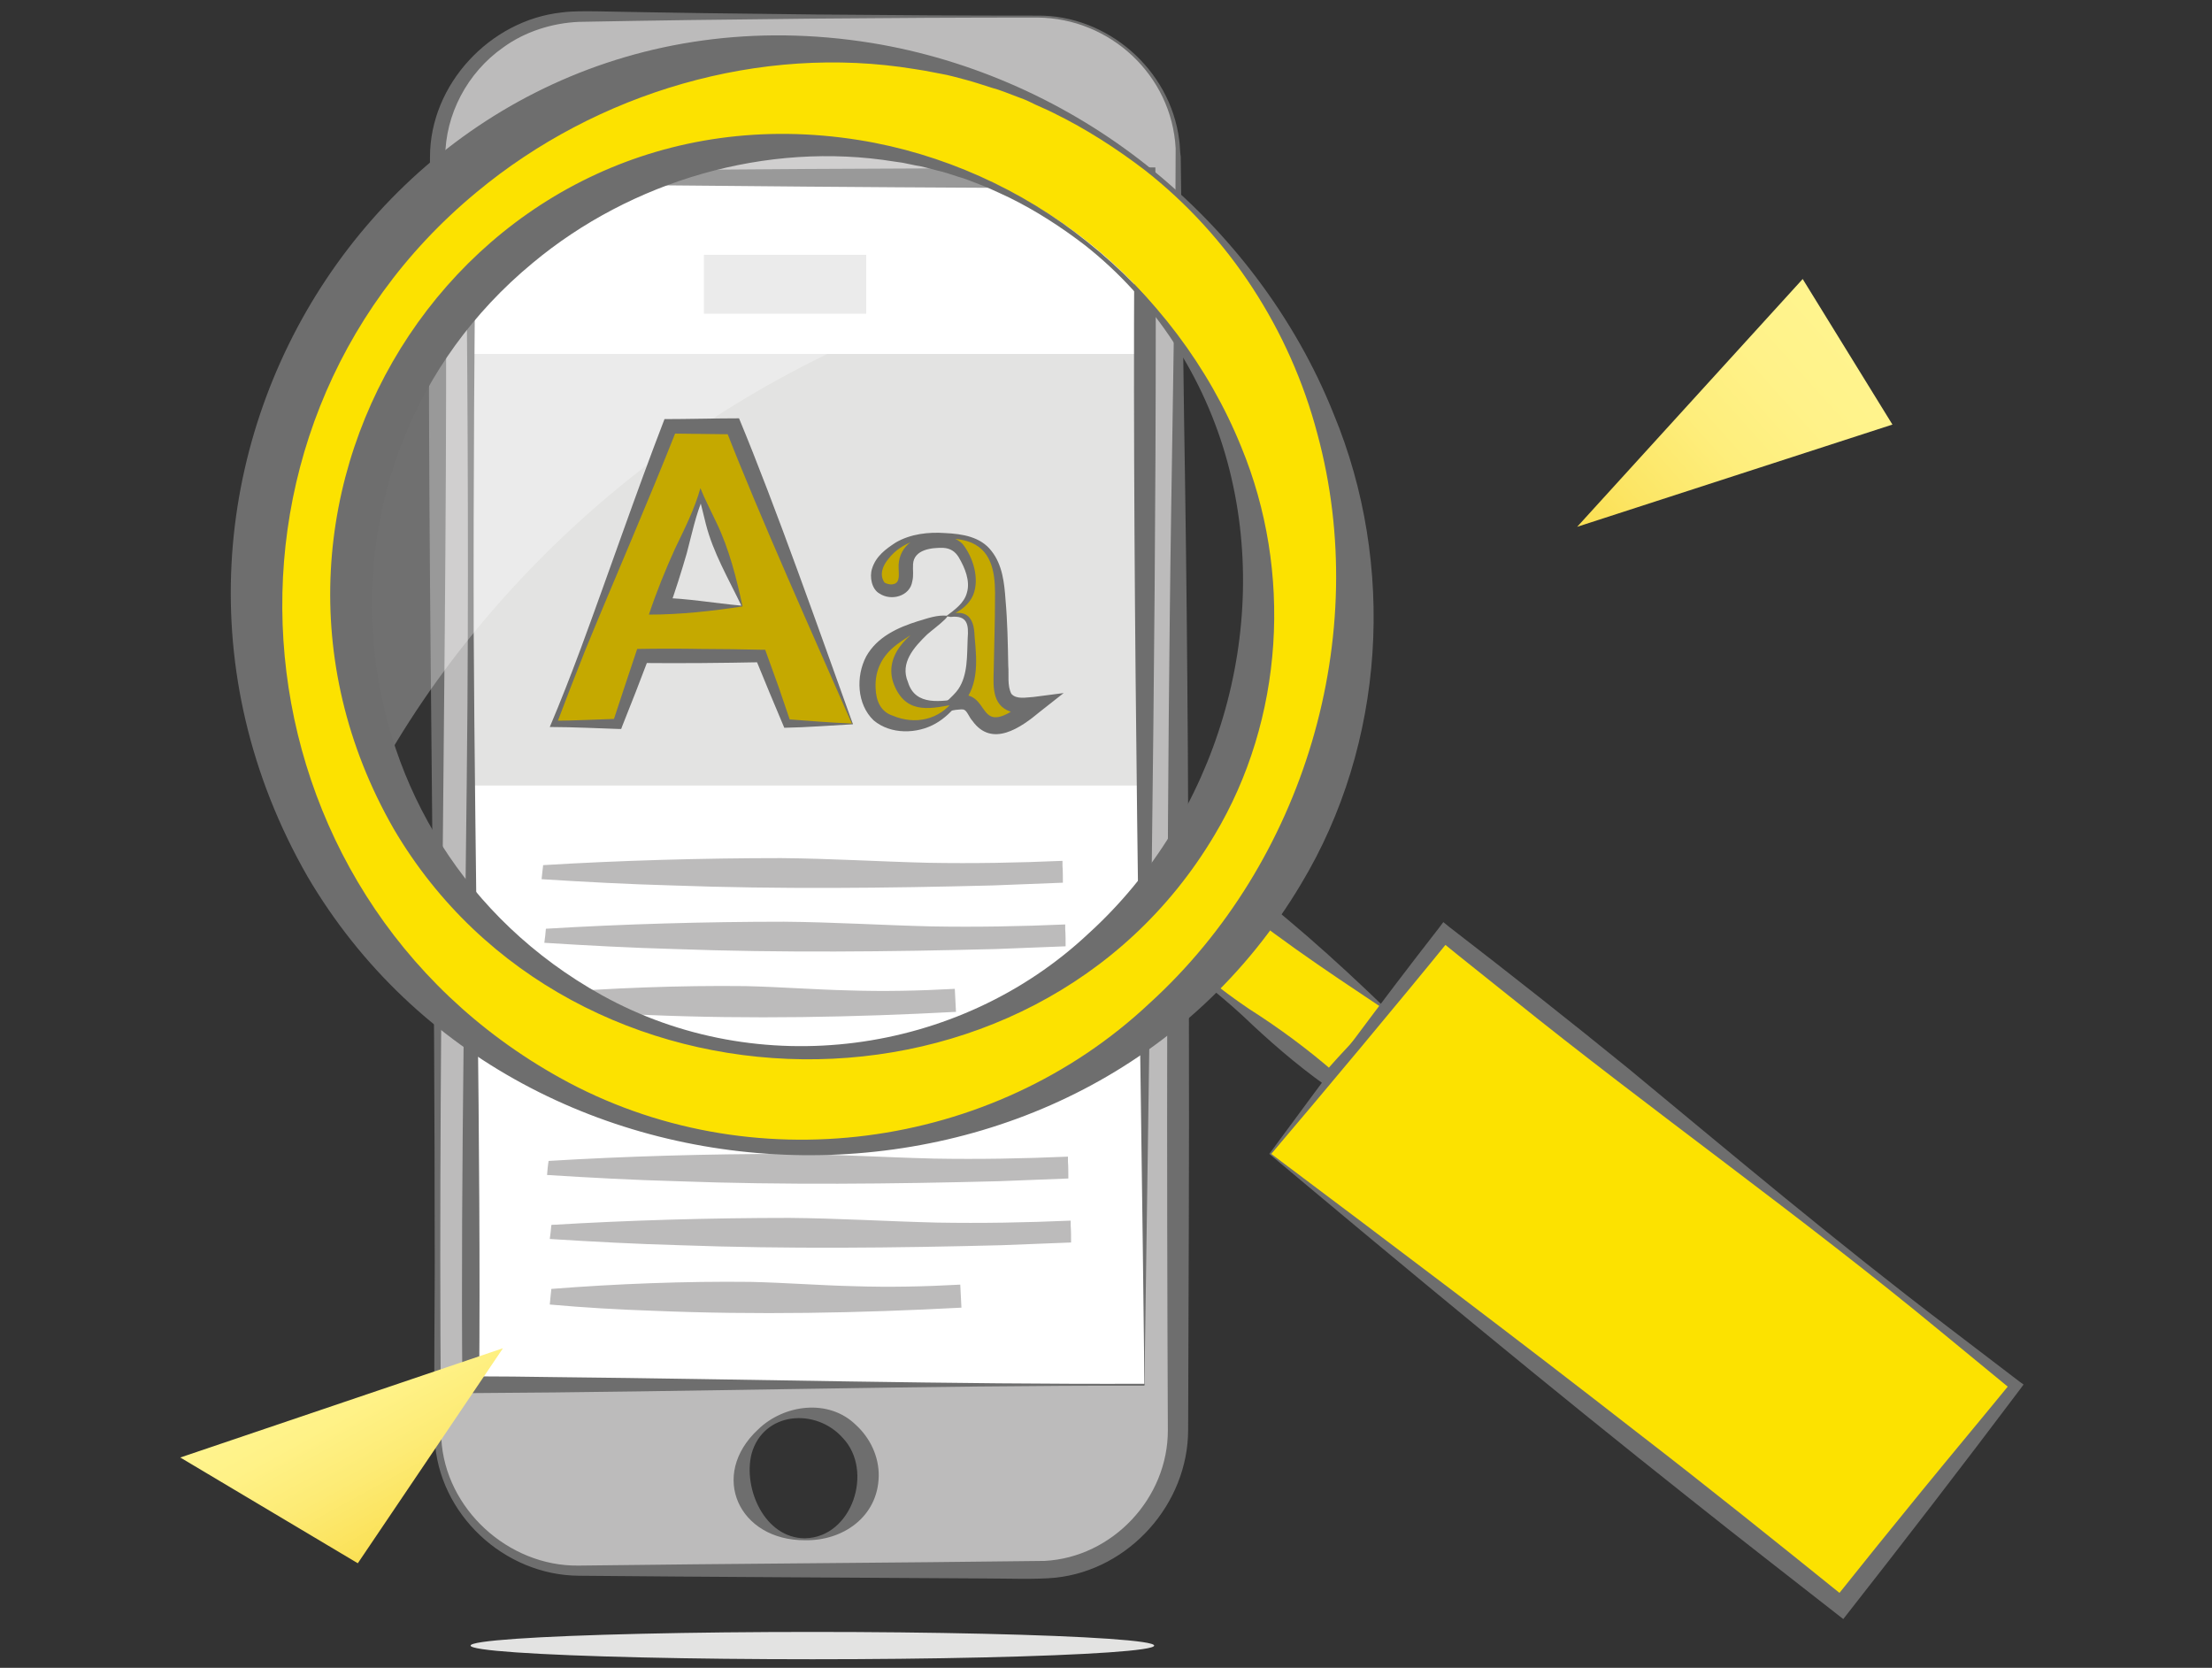
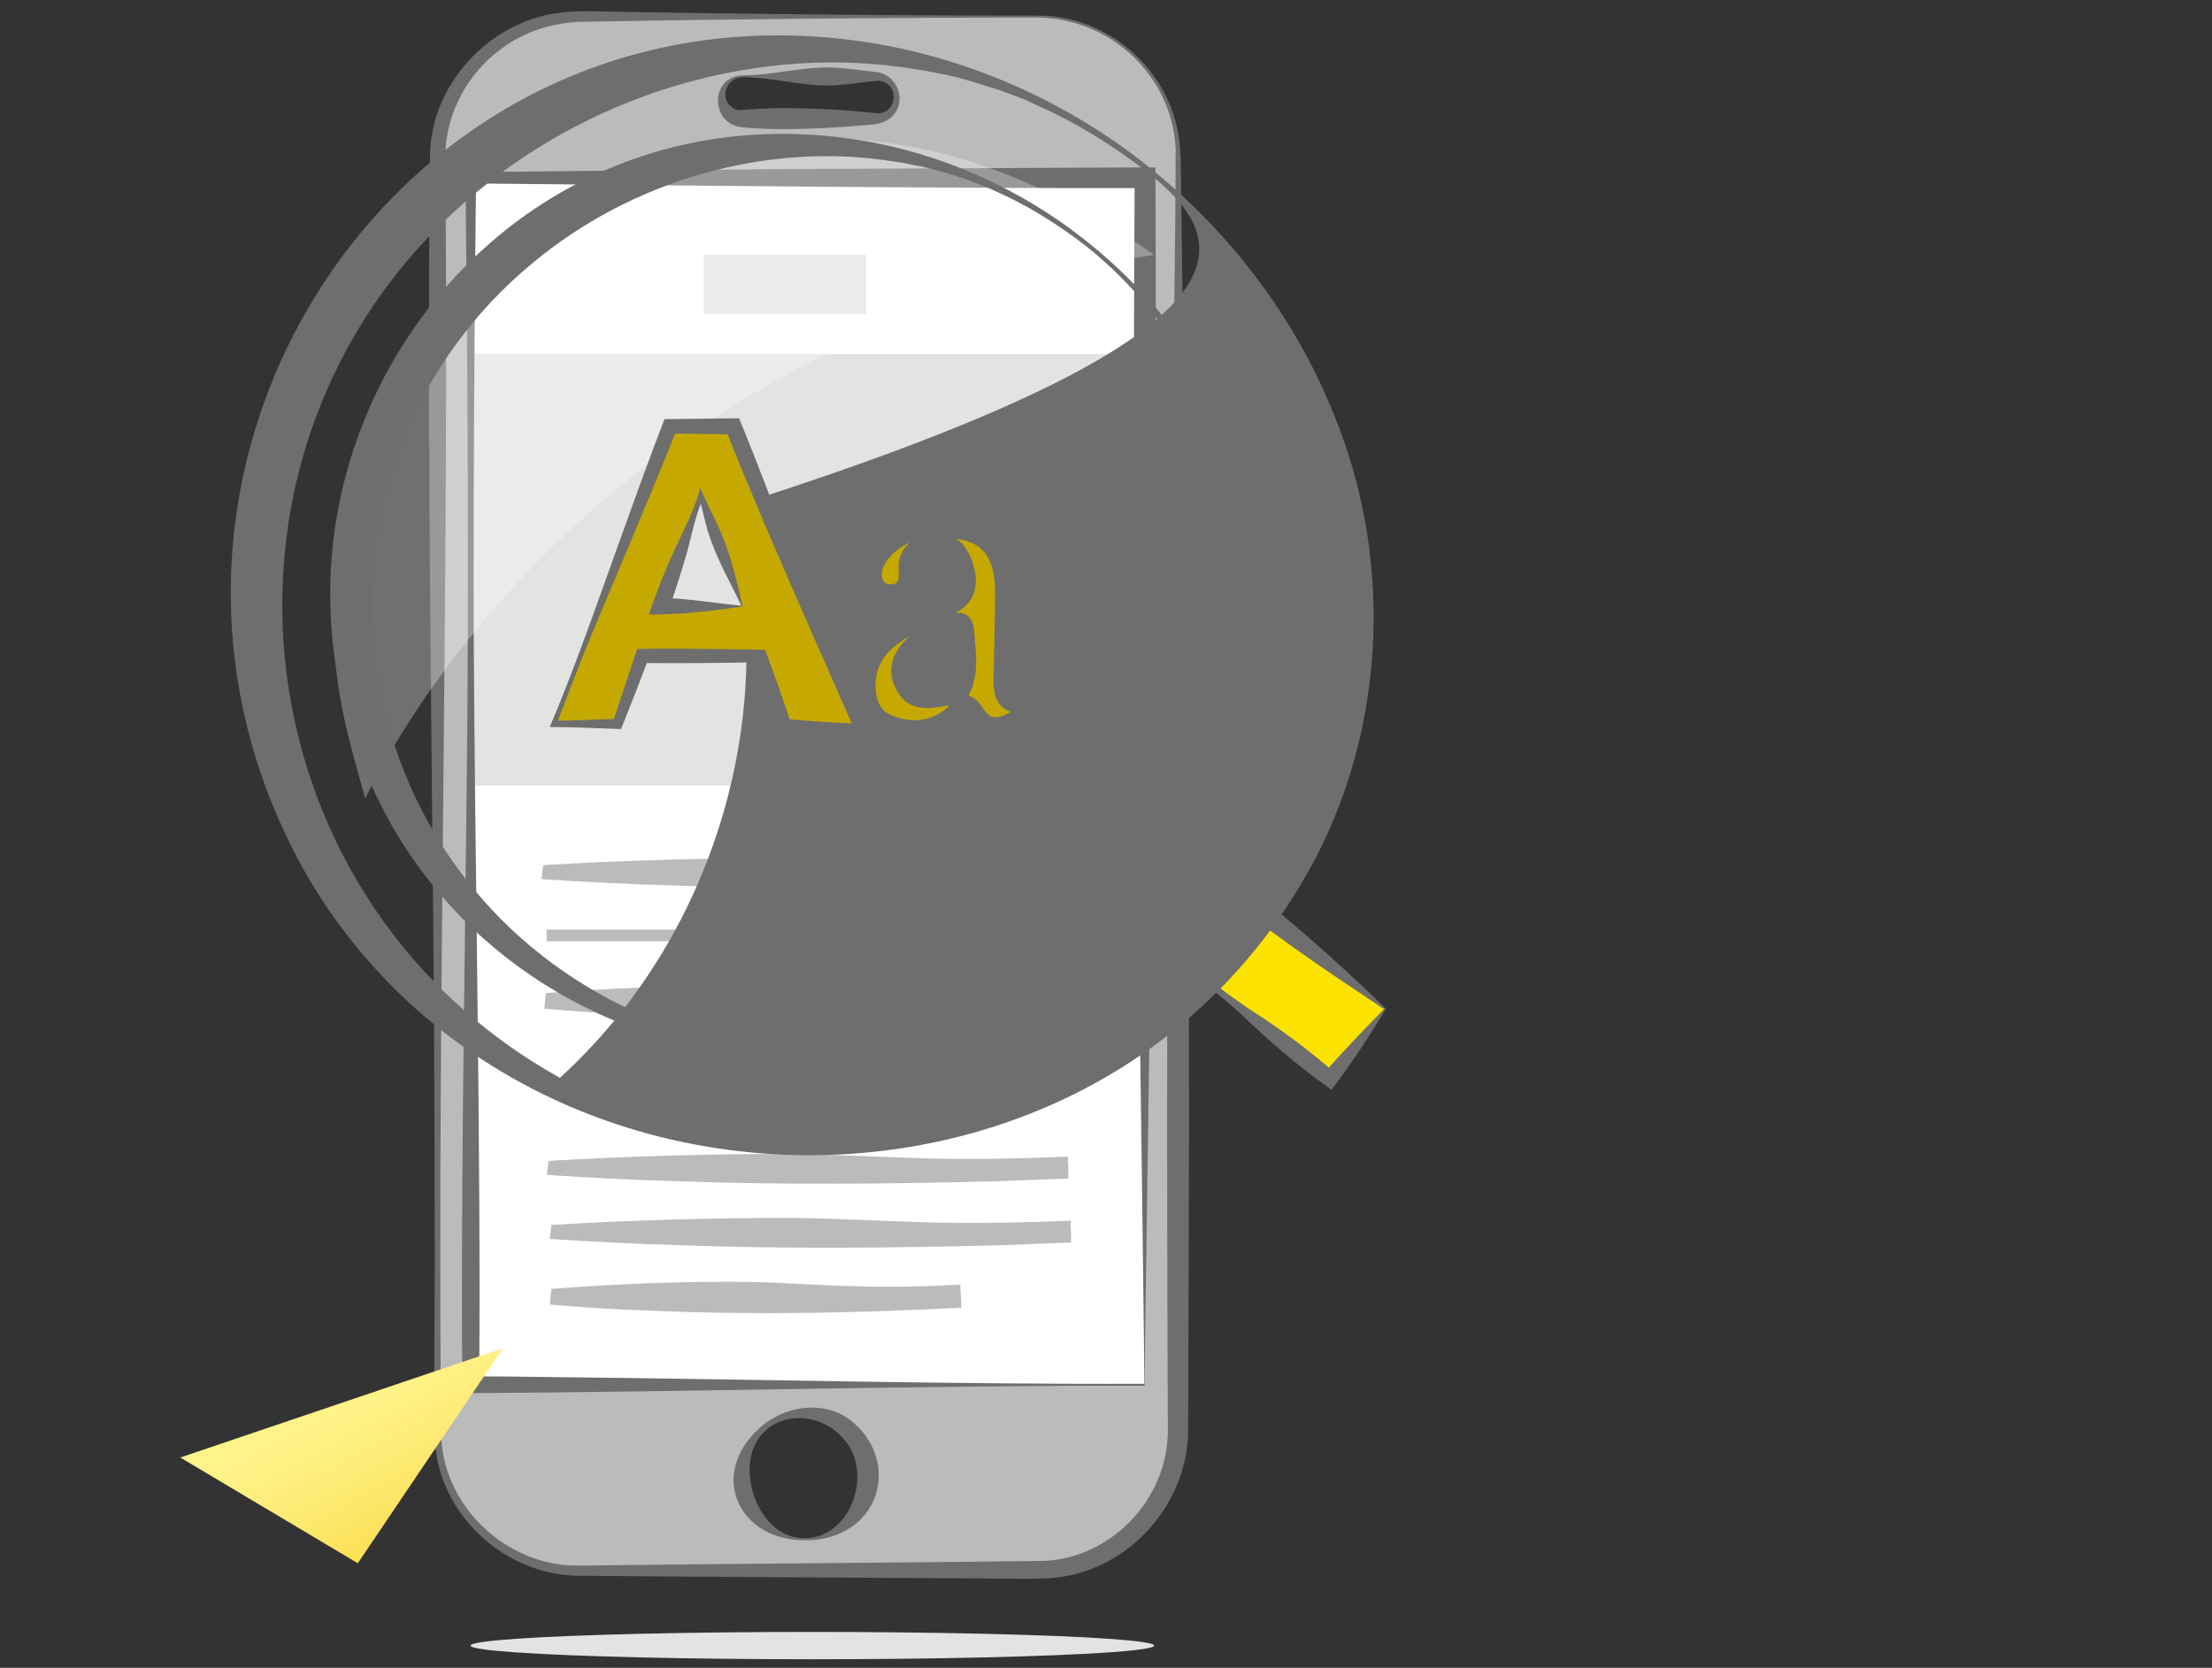
<svg xmlns="http://www.w3.org/2000/svg" version="1.1" x="0px" y="0px" viewBox="0 0 566.9 427.4" style="enable-background:new 0 0 566.9 427.4;" xml:space="preserve">
  <rect x="0" y="0" width="566.9" height="427.4" fill="#333333" stroke="none" />
  <style type="text/css">
	.st0{fill:#FFFFFF;}
	.st1{fill:#E3E3E2;stroke:#E3E3E2;stroke-miterlimit:10;}
	.st2{fill:#BCBBBB;}
	.st3{fill:#6E6E6E;}
	.st4{fill:#E3E3E2;}
	.st5{fill:#FCE200;}
	.st6{opacity:0.3;fill:#FFFFFF;}
	.st7{fill:#C5A900;}
	.st8{fill:url(#SVGID_1_);}
	.st9{fill:url(#SVGID_00000062902774050859634810000001114165539640280249_);}
</style>
  <g id="Ebene_5">
    <g>
      <rect x="120.9" y="46.6" class="st0" width="172.4" height="308.2" />
      <rect x="121" y="91.2" class="st1" width="170.7" height="109.6" />
      <g>
        <g>
          <g>
            <path class="st2" d="M265.8,4.2H148.8c-19.9,0-36.8,16.2-36.8,36.1v326.1c0,19.9,16.5,36,36.4,36l117.2-0.2       c19.9,0,36.2-16.2,36.2-36l0.2-326C301.8,20.3,285.7,4.2,265.8,4.2z M190.4,19.6h33.9c2.9,0,5.4,2.4,5.4,5.4s-2.5,5.4-5.4,5.4       h-33.9c-3,0-5.4-2.4-5.4-5.4S187.3,19.6,190.4,19.6z M206.3,394.4c-8.9,0-16.2-7.3-16.2-16.2c0-8.9,7.3-16.2,16.2-16.2       c8.9,0,16.2,7.3,16.2,16.2C222.4,387.2,215.2,394.4,206.3,394.4z M293.3,354.9H120.6V45.6h172.8L293.3,354.9L293.3,354.9z" />
            <g>
              <path class="st3" d="M265.8,4.5c-37.2,0-80.2,0.4-117.4,1.1c-6.9,0.3-13.9,2.5-19.5,6.6c-9.1,6.4-14.8,17.1-14.8,28.2        c1.1,105.7-2,216.1-1.1,321.9c0,0,0,4.3,0,4.3l0.1,2.1c1,18,17.2,32.7,35.1,32.5c38.8-0.5,80.6-0.7,119.5-1.2        c17.4-0.9,31.7-16.1,31.6-33.6c-0.3-69.3-0.3-139.5,0.5-208.8c0.3-30.4,1.5-88.9,1.5-119.6C300.3,19.3,284.5,4.6,265.8,4.5        L265.8,4.5z M265.8,4c18-0.2,34.1,13.8,36.4,31.8c0.2,1.1,0.2,3.2,0.4,4.4c0.1,7.1,0.9,73.8,1.1,82.6        c0.7,45.7,0.9,93.6,1,139.2c0.1,33.6-0.1,70.6-0.2,104.4c0,19-15.1,35.9-34,37.9c-4.9,0.5-12.6,0.2-17.7,0.2        c-31-0.2-73.4-0.4-104.4-0.7c-19.2-0.1-36.1-15.8-37-35.1c-0.3-9.8,0.1-39.7,0-50.1c0-32.1-0.2-72.1-0.6-104.4        c-0.5-54.6-1.3-119.8-0.6-174c0-18.6,15.4-35,33.7-37c2.9-0.4,6-0.3,8.9-0.3C188.3,3.6,230.1,4,265.8,4L265.8,4z" />
              <path class="st3" d="M190.4,19.3c8.5,0,16.9-2.8,25.5-1.8c2.6,0.2,5.3,0.6,8,0.9c6.2,0.2,9.1,8.1,4.1,12c-2.7,2-6.8,1.5-10,2        c-9.3,0.6-18.7,1.1-28,0.2C181.8,31.5,182.1,19.5,190.4,19.3L190.4,19.3z M190.4,19.8c-4.2-0.1-6.2,5.4-2.7,7.8        c1,0.7,2.1,0.7,3.2,0.5c2.6-0.2,5.3-0.3,8-0.4c8.5,0,17,0.3,25.5,1.3c5.5,0.6,6.5-7.6,0.9-8.3c-2.9,0.1-6.3,0.8-9.3,1        C207.3,22.7,198.9,19.8,190.4,19.8L190.4,19.8z" />
              <path class="st3" d="M206.3,394.7c-16.9,0.1-24.7-16.6-12-28.4c6.6-6.4,18.1-8,25.1-1.1c3.6,3.3,5.9,8.1,5.8,13.1        C225,388.7,216,394.9,206.3,394.7L206.3,394.7z M206.3,394.2c12.1-0.2,17.7-17.3,9.7-25.7c-6.9-7.8-20.4-6.8-23.4,4.1        C190.4,381.5,196,394.2,206.3,394.2L206.3,394.2z" />
              <path class="st3" d="M293.3,355.1c-56.6-0.1-116.1,1.6-172.7,1.9c0,0-2.1,0-2.1,0l0-2.2c-0.5-52.4,0.9-121.1,1.3-174        c0.3-43.8,0-91.4-0.5-135.3c0,0,0-1.4,0-1.4l1.4,0c21.6-0.2,64.9-0.7,86.4-0.8c0,0,86.4-0.4,86.4-0.4l2.6,0        c0.1,10.9,0.1,30.4,0.1,41.2C296.2,171.7,294.5,268.3,293.3,355.1L293.3,355.1z M293.3,354.6c-1-92.5-3.1-195.9-2.6-289.7        c0,0,0.1-19.3,0.1-19.3l2.6,2.6c-49,0.1-124.4-0.7-172.8-1.2c0,0,1.4-1.4,1.4-1.4c-0.4,37.2-0.7,79-0.6,116        c0.3,60.2,1.9,133.3,1.4,193.3c0,0-2.2-2.2-2.2-2.2c7.2,0,14.4,0.1,21.6,0.2C191.4,353.4,244.1,354.8,293.3,354.6L293.3,354.6        z" />
            </g>
          </g>
        </g>
      </g>
      <g>
        <g>
          <ellipse class="st4" cx="208.2" cy="421.7" rx="87.6" ry="3.5" />
        </g>
      </g>
      <rect x="180.9" y="65.8" class="st1" width="40.6" height="14.1" />
      <g>
        <rect x="140.1" y="238.2" class="st2" width="131.6" height="3" />
-         <path class="st2" d="M139.9,238c19.7-1.2,41-1.8,61-1.8c12.6,0.1,25.3,0.9,37.8,1.2c11.5,0.2,22.8,0,34.3-0.5l0,1.3     c0.1,0.9,0.1,3.4,0.1,4.3c-6,0.2-11.9,0.5-17.9,0.7c-27.2,0.7-55.1,1-82.3,0c-11.1-0.3-22.3-0.9-33.4-1.6     C139.7,240.4,139.8,239.1,139.9,238L139.9,238z M140.3,238.4c0.1,1,0.2,1.9,0.3,2.8l-0.5-0.5c11-0.7,21.9-1.2,32.9-1.6     c32.8-1.1,66-0.7,98.7,0.7c0,0-1.4,1.4-1.4,1.4l0.1-3l1.3,1.3c-23-1.3-46.1,0.2-69,0.8C181.7,240.2,161.5,239.5,140.3,238.4     L140.3,238.4z" />
      </g>
      <g>
        <rect x="139.3" y="221.8" class="st2" width="131.6" height="3" />
        <path class="st2" d="M139.2,221.7c19.7-1.2,41-1.8,61-1.8c12.6,0.1,25.3,0.9,37.8,1.2c11.5,0.2,22.8,0,34.3-0.5l0,1.3     c0.1,0.9,0.1,3.4,0.1,4.3c-6,0.2-11.9,0.5-17.9,0.7c-27.2,0.7-55.1,1-82.3,0c-11.1-0.3-22.3-0.9-33.4-1.6     C138.9,224,139.1,222.8,139.2,221.7L139.2,221.7z M139.5,222c0.1,1,0.2,1.9,0.3,2.8l-0.5-0.5c11-0.7,21.9-1.2,32.9-1.6     c32.8-1.1,66-0.7,98.7,0.7c0,0-1.4,1.4-1.4,1.4l0.1-3l1.3,1.3c-23-1.3-46.1,0.2-69,0.8C181,223.8,160.7,223.2,139.5,222     L139.5,222z" />
      </g>
      <g>
        <rect x="140.1" y="254.6" class="st2" width="103.5" height="3.3" />
        <path class="st2" d="M139.9,254.5c16.5-1.3,34.3-2,51.1-1.8c8.9,0.2,17.8,0.9,26.5,1.1c9.1,0.3,18.1,0.1,27.2-0.4     c0.1,1.5,0.2,4.3,0.3,5.9c-26.3,1.4-52.7,1.9-79,0.8c-8.8-0.3-17.6-0.8-26.5-1.6C139.6,257.1,139.8,255.7,139.9,254.5     L139.9,254.5z M140.3,254.8c0.1,1.1,0.3,2.2,0.4,3.2l-0.6-0.6c8.6-0.7,17.2-1.2,25.9-1.5c25.9-1.1,51.8-0.6,77.6,0.7     c0,0-1.4,1.4-1.4,1.4l0.2-3.3l1.2,1.2c-17-1.1-34.1,0.1-50.9,0.8C175.1,256.8,158.1,256,140.3,254.8L140.3,254.8z" />
      </g>
      <g>
        <rect x="141.5" y="314" class="st2" width="131.6" height="3" />
        <path class="st2" d="M141.3,313.9c19.7-1.2,41-1.8,61-1.8c12.6,0.1,25.3,0.9,37.8,1.2c11.5,0.2,22.8,0,34.3-0.5l0,1.3     c0.1,0.9,0.1,3.4,0.1,4.3c-6,0.2-11.9,0.5-17.9,0.7c-27.2,0.7-55.1,1-82.3,0c-11.1-0.3-22.3-0.9-33.4-1.6     C141.1,316.2,141.2,315,141.3,313.9L141.3,313.9z M141.7,314.2c0.1,1,0.2,1.9,0.3,2.8l-0.5-0.5c11-0.7,21.9-1.2,32.9-1.6     c32.8-1.1,66-0.7,98.7,0.7c0,0-1.4,1.4-1.4,1.4l0.1-3l1.3,1.3c-23-1.3-46.1,0.2-69,0.8C183.1,316,162.9,315.4,141.7,314.2     L141.7,314.2z" />
      </g>
      <g>
        <rect x="140.7" y="297.7" class="st2" width="131.6" height="3" />
        <path class="st2" d="M140.6,297.5c19.7-1.2,41-1.8,61-1.8c12.6,0.1,25.3,0.9,37.8,1.2c11.5,0.2,22.8,0,34.3-0.5l0,1.3     c0.1,0.9,0.1,3.4,0.1,4.3c-6,0.2-11.9,0.5-17.9,0.7c-27.2,0.7-55.1,1-82.3,0c-11.1-0.3-22.3-0.9-33.4-1.6     C140.3,299.9,140.4,298.6,140.6,297.5L140.6,297.5z M140.9,297.9c0.1,1,0.2,1.9,0.3,2.8l-0.5-0.5c11-0.7,21.9-1.2,32.9-1.6     c32.8-1.1,66-0.7,98.7,0.7c0,0-1.4,1.4-1.4,1.4l0.1-3l1.3,1.3c-23-1.3-46.1,0.2-69,0.8C182.4,299.7,162.1,299,140.9,297.9     L140.9,297.9z" />
      </g>
      <g>
        <rect x="141.5" y="330.5" class="st2" width="103.5" height="3.3" />
        <path class="st2" d="M141.3,330.3c16.5-1.3,34.3-2,51.1-1.8c8.9,0.2,17.8,0.9,26.5,1.1c9.1,0.3,18.1,0.1,27.2-0.4     c0.1,1.5,0.2,4.3,0.3,5.9c-26.3,1.4-52.7,1.9-79,0.8c-8.8-0.3-17.6-0.8-26.5-1.6C141,332.9,141.2,331.5,141.3,330.3L141.3,330.3z      M141.7,330.6c0.1,1.1,0.3,2.2,0.4,3.2l-0.6-0.6c8.6-0.7,17.2-1.2,25.9-1.5c25.9-1.1,51.8-0.6,77.6,0.7c0,0-1.4,1.4-1.4,1.4     l0.2-3.3l1.2,1.2c-17-1.1-34.1,0.1-50.9,0.8C176.4,332.6,159.5,331.8,141.7,330.6L141.7,330.6z" />
      </g>
    </g>
  </g>
  <g id="Ebene_4">
    <g>
      <g>
        <rect x="315.1" y="223.2" transform="matrix(0.621 -0.784 0.784 0.621 -72.583 350.978)" class="st5" width="22.8" height="54.6" />
        <path class="st3" d="M355.2,258.5c-4.1,6.8-9,14.3-14,20.8c0,0-1.7-1.3-1.7-1.3c-7.4-5.3-14.3-11.3-20.9-17.6     c-6.7-6.2-13.9-11.7-21.5-16.9c0,0-1.1-0.7-1.1-0.7l0.8-1.2c4.6-6.9,9.7-13.8,14.7-20.5c0,0,2,1.5,2,1.5     C328.3,233.5,342.2,245.9,355.2,258.5L355.2,258.5z M354.7,258.6c-15.3-10.2-30.2-20.1-44.1-32c0,0,3.5-0.4,3.5-0.4     c-2.4,2.9-4.9,5.8-7.4,8.7c-2.2,2.5-5.4,6-7.6,8.5c0,0-0.2-1.9-0.2-1.9c6.7,6.2,13.7,12,21.3,17.1c7.7,4.9,15,10.3,21.9,16.3     c0,0-2.9,0.3-2.9,0.3C343.4,270.2,350.2,263.2,354.7,258.6L354.7,258.6z" />
      </g>
      <g>
-         <rect x="385" y="232.1" transform="matrix(0.621 -0.784 0.784 0.621 -95.424 453.519)" class="st5" width="72" height="186.6" />
-         <path class="st3" d="M325.3,295.7c14.1-19.1,28.8-39.1,43.4-57.8c0,0,1.2-1.6,1.2-1.6l1.6,1.3c15.3,11.8,30.8,24,45.8,36.2     c26.7,22.1,54.1,45.1,81.6,66c0,0,18.6,14.2,18.6,14.2l1.1,0.8l-0.8,1.1c-14.9,19.8-30.1,39.5-45.4,59     c-13-10.2-26.1-20.3-39-30.6C397.4,355.8,360.5,325.2,325.3,295.7L325.3,295.7z M325.8,295.7c30.5,22.9,63.3,47.6,93.3,71     c18.3,14.1,36.2,28.5,54.2,43c0,0-3.4,0.4-3.4,0.4c7.5-9.4,15-18.7,22.6-28c7.6-9.3,15.3-18.5,22.9-27.8l0.2,1.9l-18-14.8     c-35.8-29.6-74.4-56.8-110.5-85.9c-6.1-4.9-12.2-9.7-18.2-14.6l2.8-0.3C358.8,256.5,339.4,279.7,325.8,295.7L325.8,295.7z" />
-       </g>
+         </g>
      <path class="st6" d="M93.6,204.6c-6.1-21.9-9.9-33.4-7.5-67.2c2.4-33.8,86-158.2,209.7-72.1C183,81.8,119,154.1,93.6,204.6z" />
-       <path class="st5" d="M96.1,66c-48.2,60.9-38,149.4,23,197.7s149.4,38,197.7-23s38-149.4-23-197.7S144.3,5.1,96.1,66z M297.8,225.7    c-40,50.5-113.2,59-163.7,19s-59-113.2-19-163.7s113.2-59,163.7-19S337.7,175.3,297.8,225.7z" />
      <g id="Ebene_3_00000052098867731646310090000015614435548791030145_">
        <g>
-           <path class="st3" d="M294.2,42.6c20.8,16.6,37.7,38.7,47.6,63.5c16,38.6,13.3,84.5-8.4,120.5c-56,94-199.5,91.8-254.6-2      C19.2,120.5,103.1-8.3,223.3,11C249.1,15.2,273.8,26.3,294.2,42.6L294.2,42.6z M293.4,43.6c-7.2-5.5-15.1-10.6-23.3-14.6      c-1.7-0.9-4.5-2-6.2-2.9c-1-0.5-2.1-0.9-3.2-1.3c-1.9-0.7-4.5-1.8-6.5-2.3c-1.9-0.6-4.6-1.5-6.5-2c-1.9-0.5-4.7-1.3-6.6-1.6      c-0.6-0.1-3.6-0.7-4.2-0.8c-0.6-0.1-1.9-0.3-2.5-0.4c-39.6-6.5-81.5,6-112.2,31.5C47.4,111,58.6,229,143.5,276.2      c48.5,27,110.8,18.8,151.1-19.1c39.6-36,57.1-94.1,43-146C330.6,84.6,315.1,60.6,293.4,43.6L293.4,43.6z" />
+           <path class="st3" d="M294.2,42.6c20.8,16.6,37.7,38.7,47.6,63.5c16,38.6,13.3,84.5-8.4,120.5c-56,94-199.5,91.8-254.6-2      C19.2,120.5,103.1-8.3,223.3,11C249.1,15.2,273.8,26.3,294.2,42.6L294.2,42.6z M293.4,43.6c-7.2-5.5-15.1-10.6-23.3-14.6      c-1.7-0.9-4.5-2-6.2-2.9c-1-0.5-2.1-0.9-3.2-1.3c-1.9-0.7-4.5-1.8-6.5-2.3c-1.9-0.6-4.6-1.5-6.5-2c-1.9-0.5-4.7-1.3-6.6-1.6      c-0.6-0.1-3.6-0.7-4.2-0.8c-0.6-0.1-1.9-0.3-2.5-0.4c-39.6-6.5-81.5,6-112.2,31.5C47.4,111,58.6,229,143.5,276.2      c39.6-36,57.1-94.1,43-146C330.6,84.6,315.1,60.6,293.4,43.6L293.4,43.6z" />
        </g>
      </g>
      <g id="Ebene_3_00000019677765545026335990000005233254404021078406_">
        <g>
          <path class="st3" d="M278.7,62c17.2,13.7,31.1,32,39.4,52.5c13.2,31.9,11,69.8-6.9,99.6c-46.3,77.7-164.8,75.8-210.3-1.7      c-49.3-86,20-192.4,119.3-176.5C241.4,39.3,261.9,48.5,278.7,62L278.7,62z M278,62.8c-6-4.6-12.5-8.8-19.2-12.1      c-1.4-0.7-3.7-1.7-5.2-2.4c-0.8-0.4-1.8-0.7-2.7-1.1c-1.6-0.6-3.7-1.5-5.3-1.9c-1.6-0.5-3.8-1.3-5.4-1.6      c-1.6-0.4-3.9-1.1-5.5-1.3c-0.5-0.1-3-0.6-3.4-0.7c-0.5-0.1-1.6-0.2-2.1-0.3c-32.7-5.3-67.4,4.9-92.7,26      C74.7,118.5,84,216,154.2,255c40.1,22.3,91.5,15.5,124.8-15.8c32.8-29.8,47.2-77.8,35.6-120.7C308.7,96.7,295.9,76.9,278,62.8      L278,62.8z" />
        </g>
      </g>
    </g>
  </g>
  <g id="Ebene_6">
    <g>
      <g>
        <path class="st7" d="M218.5,185.5h-16.8l-6.7-17.3h-30.5l-6.3,17.3H142l29.7-76.3h16.3L218.5,185.5z M190.1,155.3L179.6,127     l-10.3,28.3H190.1z" />
        <g>
          <path class="st3" d="M218.6,185.6c-5.7,0.3-11.7,0.8-17.6,0.9c-2.5-5.9-5-11.9-7.4-17.8c0,0,1.5,1,1.5,1      c-9.9,0.2-20.6,0.3-30.5,0.2c0,0,1.6-1.1,1.6-1.1c-1.1,2.9-2.2,5.7-3.3,8.6l-3.4,8.6l-0.3,0.8l-0.8,0l-8.2-0.3      c-3.1-0.1-6.2-0.2-9.3-0.2c2.8-6.6,5.4-13.3,7.9-20c7-18.9,14.2-40,21.5-58.9c5.9,0,13.2-0.2,19.1-0.2      C198.8,129.8,210.2,162.3,218.6,185.6L218.6,185.6z M218.3,185.4c-9.6-21.9-23.8-53.5-32.3-75.4c0,0,2,1.3,2,1.3      c-4.7-0.1-11.5-0.1-16.3-0.2c0,0,1.8-1.2,1.8-1.2c-7.3,18.5-16,38.4-23.5,56.7c-2.5,6.3-5,12.7-7.4,19.1l-0.7-1      c2.7,0,5.4-0.1,8.2-0.2l8.2-0.3l-1.2,0.8l2.9-8.8c1.1-3.3,2.2-6.6,3.3-9.9c5.5-0.1,11-0.1,16.5,0c3.8,0,11.4,0.1,15.2,0.2      c0,0,1.1,0,1.1,0c1.2,3.2,2.3,6.5,3.5,9.7c1,2.9,2,5.8,3,8.8l-1-0.7C207.2,184.7,212.7,185.2,218.3,185.4L218.3,185.4z" />
          <path class="st3" d="M190,155.2c-3.4-7.1-7.2-13.5-9.1-20.9c-0.6-2.3-1.1-4.7-1.8-7l1.2,0c-2,4.6-3,9.6-4.3,14.5      c-1.4,4.8-2.9,9.6-4.6,14.3c0,0-2-2.9-2-2.9C175.9,153.3,183.3,154.6,190,155.2L190,155.2z M190.3,155.4c-7.8,1.2-16,2.1-24,2.1      c1.9-5.7,4.2-11.4,6.7-16.9c2.4-5,5-10.1,6.5-15.5c1.2,3,2.7,5.8,4.1,8.8C186.9,140.7,188.8,148.4,190.3,155.4L190.3,155.4z" />
        </g>
      </g>
    </g>
    <g>
      <path class="st7" d="M242.7,157.9c7.8-3.6,7.6-9.5,4.2-15.9c-1.8-3.4-5.5-3.6-9-2.9c-3.9,0.7-5.9,2.9-5.7,7c0.2,2.5-0.2,5-3.3,5.3    c-1.1,0.1-3-0.5-3.5-1.3c-1.5-2.6-0.7-5.2,1.3-7.4c5.4-6.1,12.6-6,19.7-5c6.8,1,9.4,6.4,9.8,12.4c0.6,7.7,0.4,15.5,0.5,23.3    c0,4.2,0,8.5,8.7,7.2c-7,5.6-11.4,8-15.5,1.3c-1.4-2.3-3.1-2.1-5.1-1.8c5.3-4.9,4.2-11.4,4.3-17.6    C249,157.9,246.7,156.7,242.7,157.9z" />
      <path class="st3" d="M242.5,157.9c2.1-1.6,4.6-3.3,5.3-6c0.9-3-0.5-6.4-2.1-9.1c-0.9-1.5-2.2-2.3-3.9-2.4c-3-0.1-7.6,0.4-7.8,4.2    c-0.1,1.5,0.2,2.8-0.2,4.4c-0.6,3.8-5.4,5.1-8.4,3.1c-2-1.1-2.6-4.3-1.9-6.4c1-3.2,3.5-5,6.1-6.7c3.8-2.2,8.4-2.7,12.6-2.4    c4.3,0.2,9.1,0.9,11.9,4.6c2.8,3.5,3.3,8.2,3.6,12.5c0.5,5.6,0.6,11.3,0.7,16.9c0.2,2.3-0.3,5.1,0.8,7.2c1.3,1.5,3.8,0.9,5.7,0.8    c0,0,7.7-1,7.7-1l-6.1,4.8c-4.9,4.1-12.3,9.3-17.3,2.3c-0.7-0.7-1.4-2.6-2.1-2.8c-0.3-0.2-1.2-0.1-2.1,0l-5.9,1    c1.6-1.5,5.3-4.5,6.5-6.3c2.5-3.7,2.2-8.7,2.4-13c0.3-3.6-0.1-6-4.4-5.5C243.3,158,242.7,158,242.5,157.9L242.5,157.9z     M242.8,157.8c0.3-0.1,0.3-0.3,0.6-0.4c1.5-0.5,3.4-0.6,4.7,0.5c1.5,1.4,1.6,3.6,1.7,5.5c0.6,6.3,1.1,13.1-4,17.9c0,0-1.5-3-1.5-3    c11-2.5,4.4,13.1,19.6,0.6c0,0,1.6,3.8,1.6,3.8c-2.4,0.3-5.1,0.5-7.4-0.7c-4.3-2.1-3.4-7.6-3.4-11.5c0.1-5.6,0.3-11.2,0.3-16.7    c0.1-5.1-0.1-11.4-5-14.2c-2.3-1.4-5.2-1.5-7.8-1.8c-5.3-0.5-11.1,1-14.5,5.4c-1.5,1.8-2.4,4.1-1,6.1c0.5,0.3,1.5,0.6,2.2,0.4    c1.9-0.3,1.4-2.7,1.4-4.2c-0.1-2.2,0.7-4.5,2.5-6.1c3.5-2.9,10.6-3.3,13.9,0c2.7,3.4,4.4,8.9,2.7,13.1c-1,2.3-3,3.9-5.2,4.9    C243.8,157.6,243.4,157.6,242.8,157.8L242.8,157.8z" />
    </g>
    <g>
      <path class="st7" d="M242.7,157.9c-0.7,0.7-4.3,2.8-5.8,3.8c-4.3,3.6-8.3,7.5-5.8,13.7c2.8,6.7,8.6,5.1,14,4.4    c-4.4,5.7-10.2,7.4-16.9,5.2c-4.3-1.4-5.8-5.2-5.9-9.6c-0.1-7.1,4.4-10.9,10-13.7C234.4,160.7,239.3,158.5,242.7,157.9z" />
      <path class="st3" d="M242.8,157.8c0,0.3-0.4,0.7-0.6,0.9c-1.3,1.3-3.6,3-4.6,3.9c-3.4,3.3-7,7.3-4.9,12.2    c1.9,6.3,8.6,4.9,13.8,4.2c0,0-0.9,1.2-0.9,1.2c-1.6,2-3.5,3.9-5.8,5.2c-4.7,2.7-11.5,2.9-15.9-0.8c-4.3-4.1-4.6-11.3-1.9-16.4    c2.8-5,8.1-7.4,13.2-9C237.6,158.5,240.2,157.5,242.8,157.8L242.8,157.8z M242.5,158c-0.3,0.2-0.3,0.3-0.7,0.4    c-4.1,1.9-8.3,4-12,6.8c-3.7,2.8-5.6,6.5-5.4,11.1c0.1,3.3,1.3,6.1,4.4,7.1c5.7,2.4,11.9,1.1,15.7-4c0,0,0.6,1,0.6,1    c-6.1,1.1-12.4,2.9-15.7-4.3c-3.6-7.7,3.5-14.3,9.9-16.9c0.5-0.2,1.9-0.9,2.4-1.1c0,0,0.4-0.2,0.4-0.2l0.2-0.1    C242.3,157.8,242.4,158,242.5,158L242.5,158z" />
    </g>
  </g>
  <g id="Ebene_3">
    <linearGradient id="SVGID_1_" gradientUnits="userSpaceOnUse" x1="333.462" y1="1391.824" x2="258.777" y2="1425.038" gradientTransform="matrix(0.952 -0.307 0.307 0.952 -268.709 -1134.226)">
      <stop offset="0" style="stop-color:#FFF48E" />
      <stop offset="0.253" style="stop-color:#FFF289" />
      <stop offset="0.532" style="stop-color:#FEEE7C" />
      <stop offset="0.822" style="stop-color:#FCE666" />
      <stop offset="1" style="stop-color:#FBE055" />
    </linearGradient>
-     <polygon class="st8" points="462,71.5 485,108.8 404.2,135  " />
    <linearGradient id="SVGID_00000099640917915918017740000000242817261551402377_" gradientUnits="userSpaceOnUse" x1="83.681" y1="1670.982" x2="105.689" y2="1711.051" gradientTransform="matrix(1 0 0 1 0 -1318.551)">
      <stop offset="0" style="stop-color:#FFF48E" />
      <stop offset="0.241" style="stop-color:#FFF287" />
      <stop offset="0.58" style="stop-color:#FDEB75" />
      <stop offset="0.976" style="stop-color:#FBE157" />
      <stop offset="1" style="stop-color:#FBE055" />
    </linearGradient>
    <polygon style="fill:url(#SVGID_00000099640917915918017740000000242817261551402377_);" points="128.9,345.5 91.7,400.6    46.2,373.5  " />
  </g>
</svg>